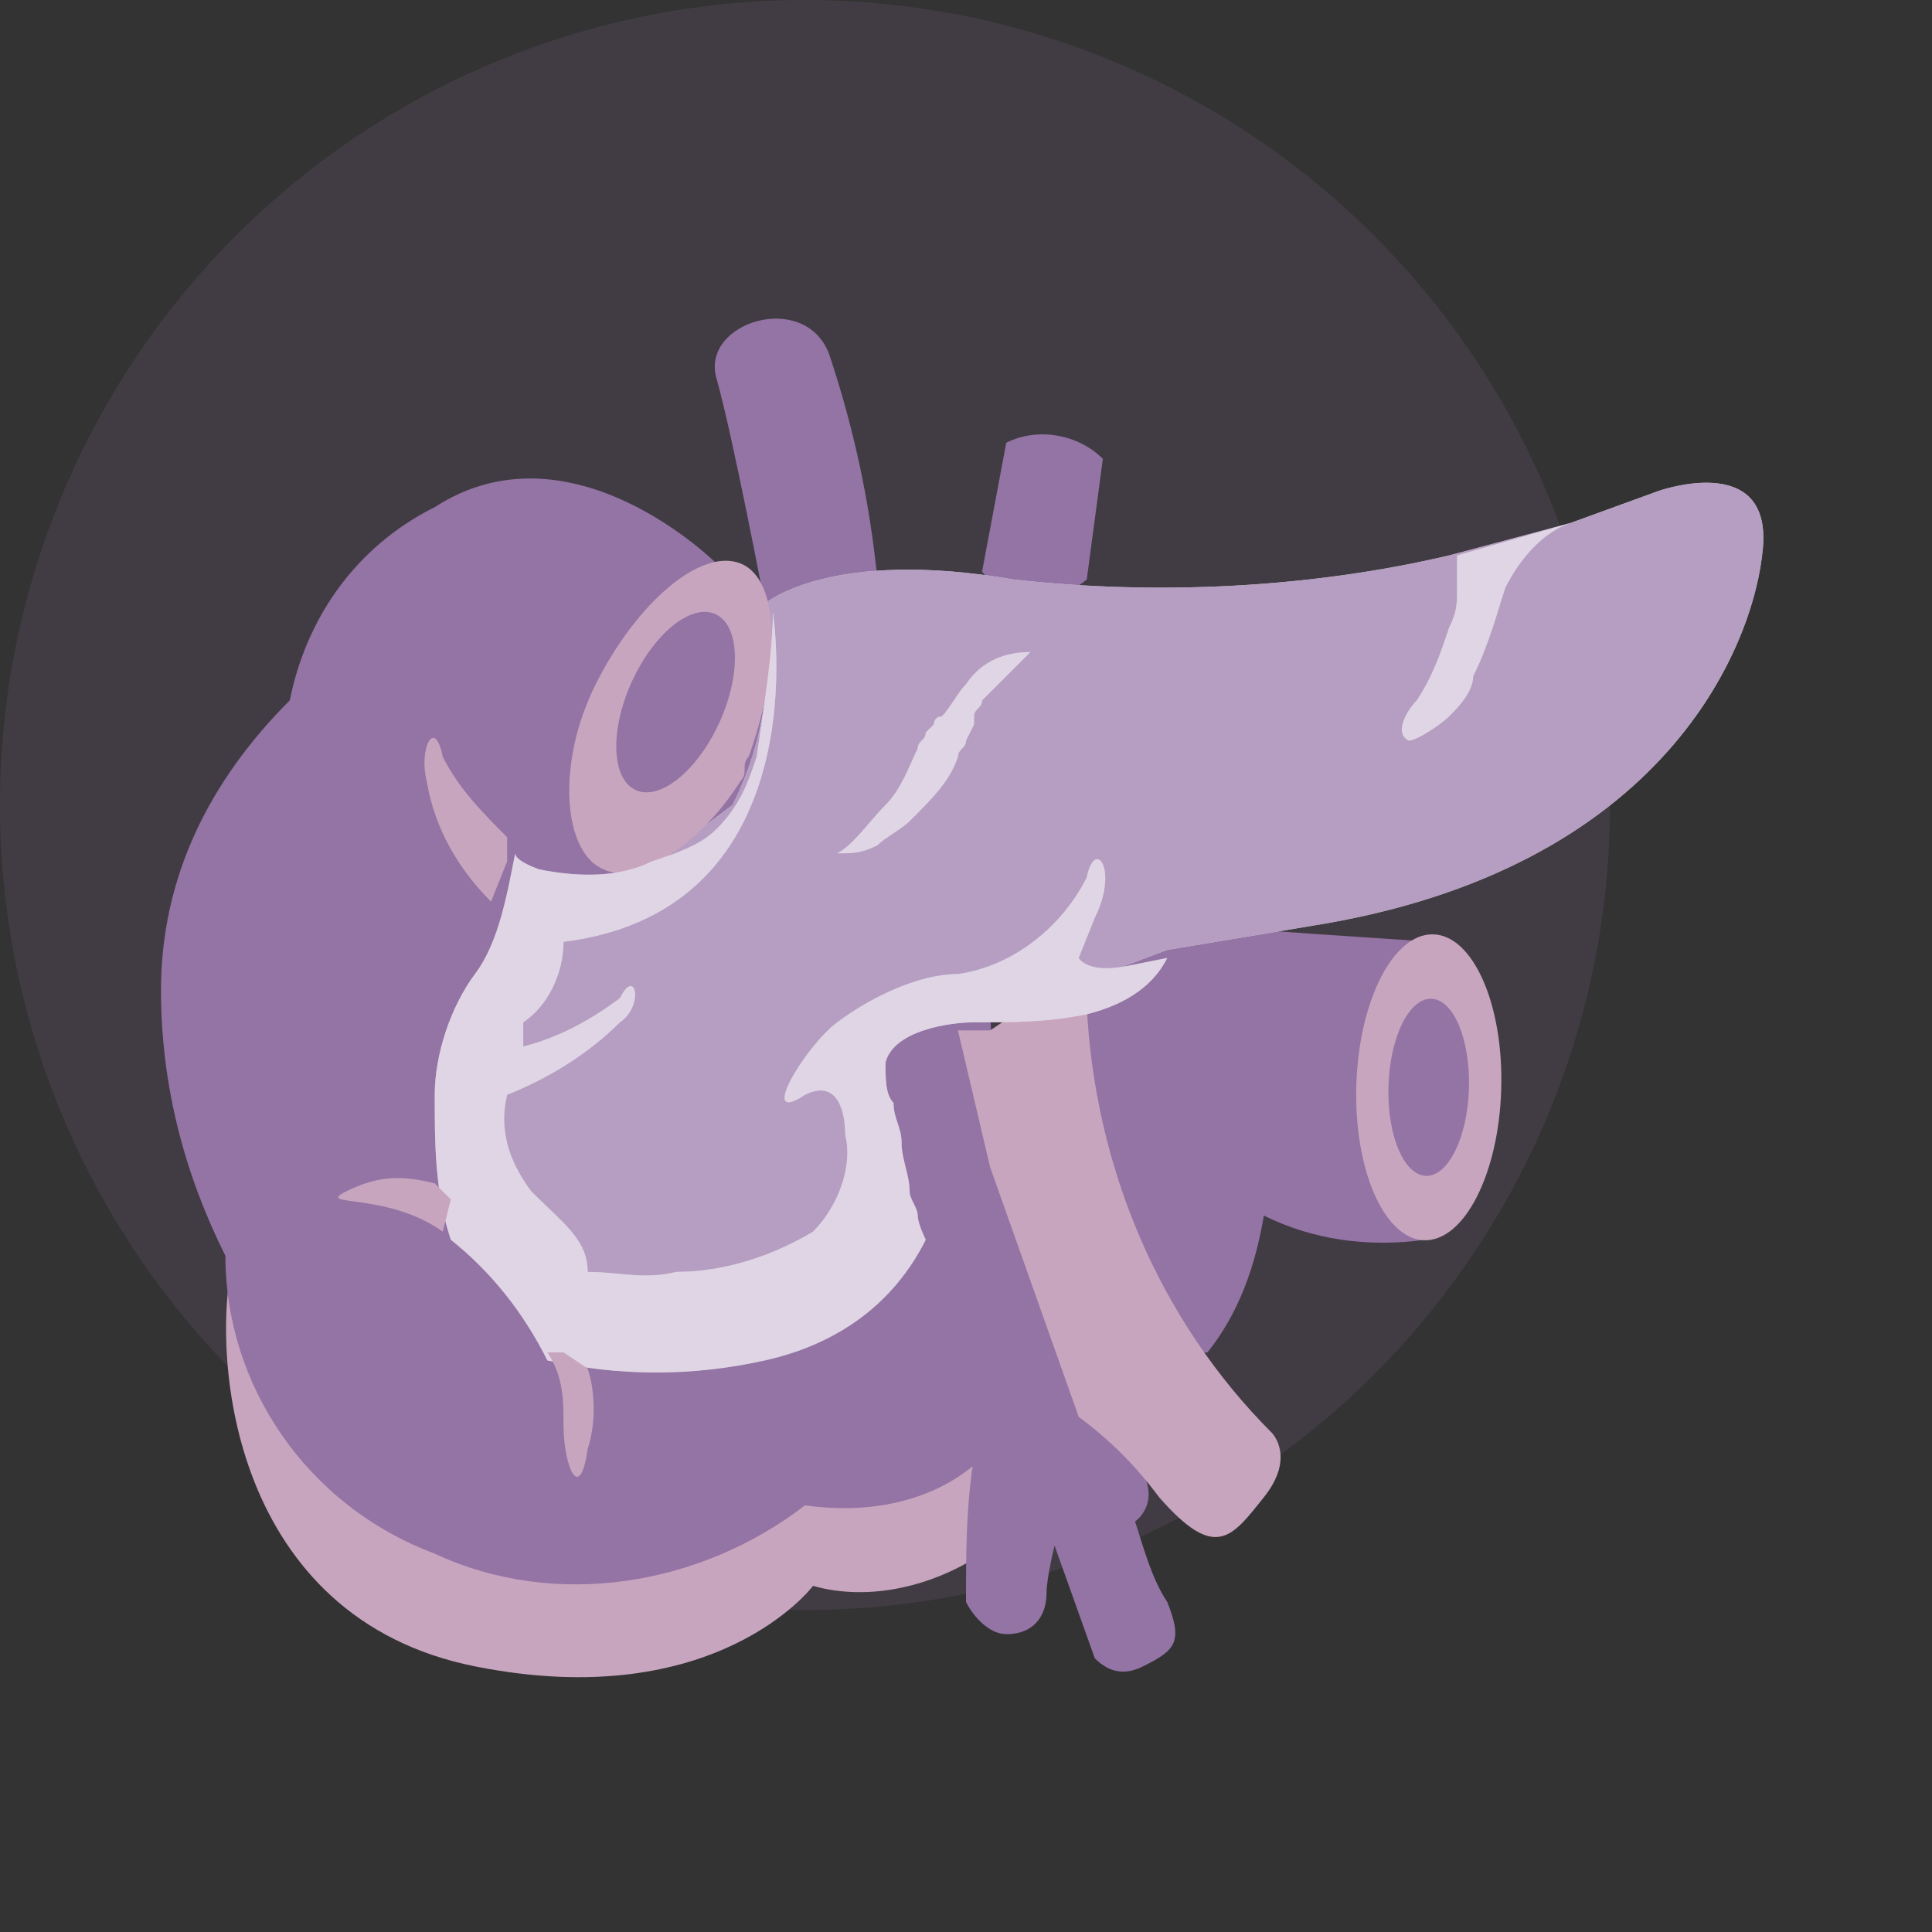
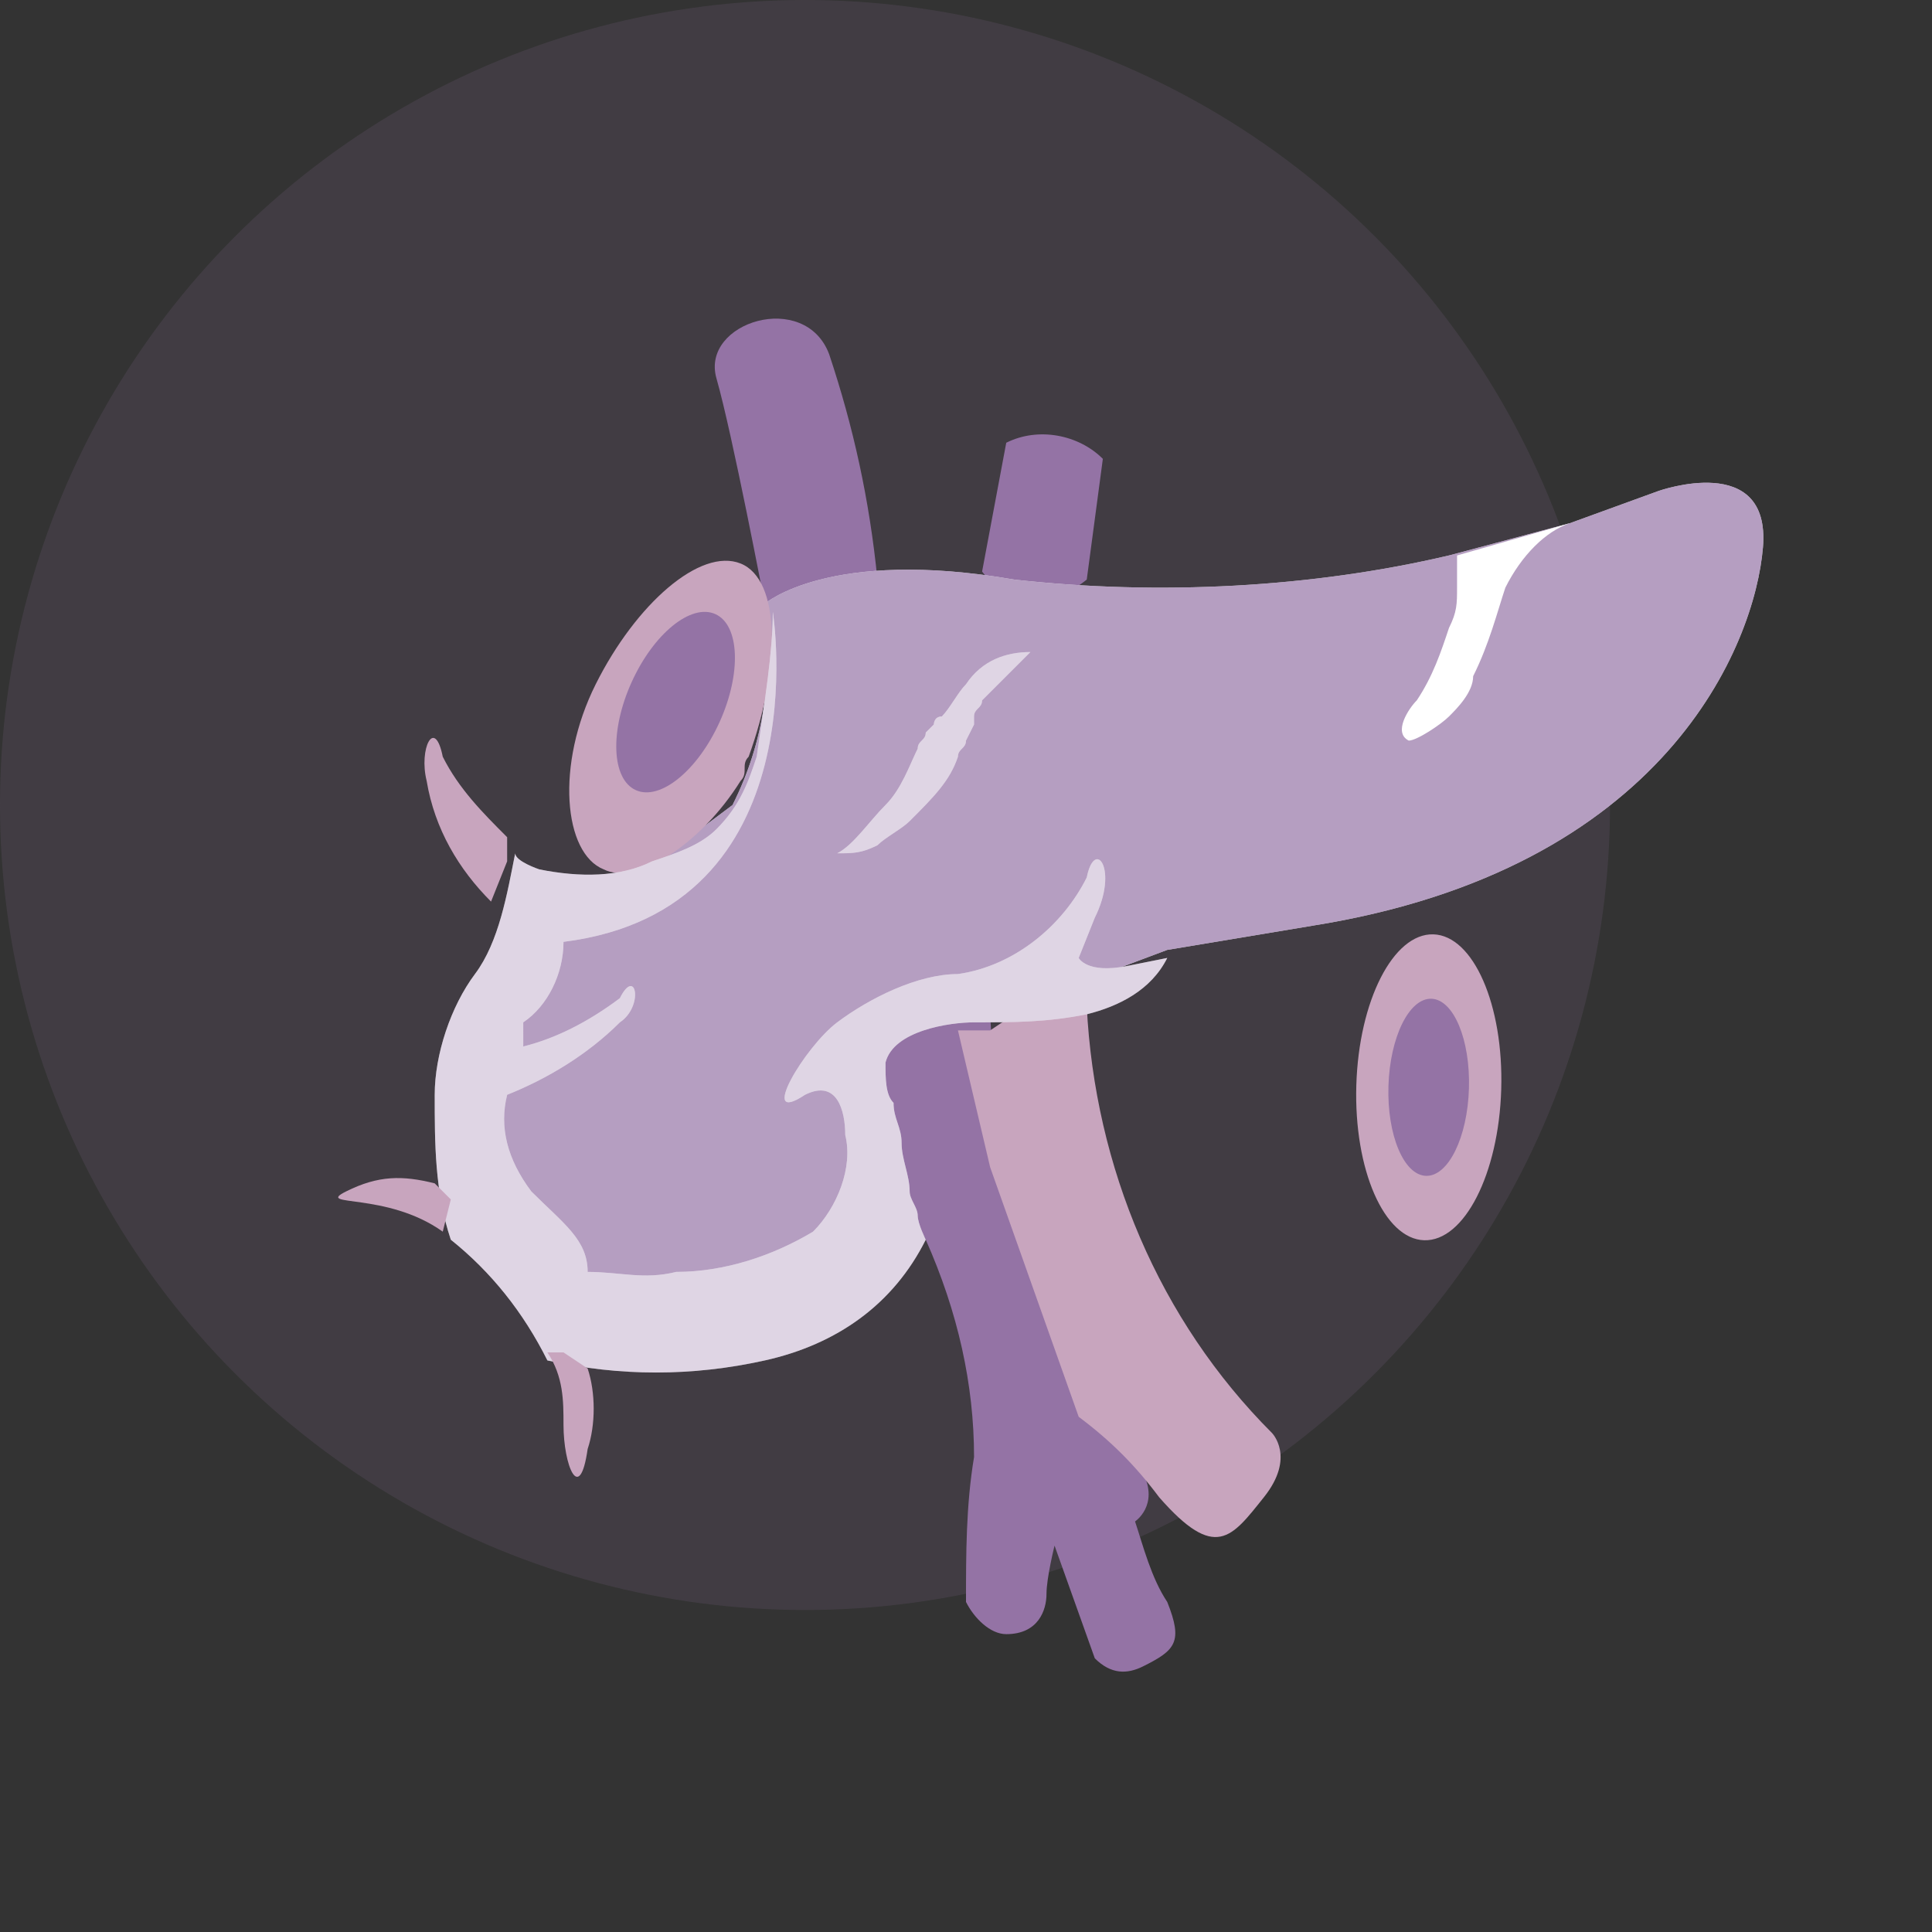
<svg xmlns="http://www.w3.org/2000/svg" version="1.1" id="Diabetes_and_Endocrinology" x="0px" y="0px" viewBox="0 0 24 24" style="enable-background:new 0 0 24 24;" xml:space="preserve">
  <rect x="0" y="0" width="24" height="24" fill="#333333" stroke="none" />
  <style type="text/css">
	.st0{fill:none;}
	.st1{opacity:0.15;fill:#9473A5;}
	.st2{fill:#C8A5BE;}
	.st3{fill:#9473A5;}
	.st4{fill:#FFFFFF;}
	.st5{opacity:0.69;fill:#9473A5;}
	.st6{opacity:0.3;fill:#9473A5;}
</style>
  <rect id="Rectangle_1256" class="st0" width="24" height="24" />
  <circle id="Ellipse_701" class="st1" cx="10" cy="10" r="10" />
-   <path id="Path_2804" class="st2" d="M12.2,19.3c-0.6,0.4-1.4,0.6-2.1,0.4c0,0-1.2,1.6-4.2,1s-3.3-3.8-3-5.1l9.6,1.5L12.2,19.3z" />
-   <path id="Path_2805" class="st3" d="M17.8,11.7l-1.5-0.1l-2.8-0.2l-1.1,1.7l-1.6,2.2l-3.4,1.3l-1.2-1.1l0.3-3.7L7.1,11l2.2-0.4  c0,0,0.8-2.3,0.7-2.4S8.9,7,8.9,7S7.1,5.2,5.4,6.3C4.4,6.8,3.8,7.7,3.6,8.7C2.6,9.7,2,10.9,2,12.3c0,1.2,0.3,2.3,0.8,3.3  c0,1.6,1,3.1,2.6,3.7c1.5,0.7,3.3,0.4,4.6-0.6c0.7,0.1,1.5,0,2.1-0.5c0.5-0.5,1.1-0.9,1.7-1.3l1.2-0.1c0.4-0.5,0.6-1.1,0.7-1.7  c0.6,0.3,1.3,0.4,2,0.3L17.8,11.7z" />
  <path id="Path_2806" class="st3" d="M11.5,15.4c0.4,0.9,0.6,1.8,0.6,2.7C12,18.7,12,19.3,12,19.9c0.1,0.2,0.3,0.4,0.5,0.4  c0.4,0,0.5-0.3,0.5-0.5s0.1-0.6,0.1-0.6l0.5,1.4c0.2,0.2,0.4,0.2,0.6,0.1c0.4-0.2,0.5-0.3,0.3-0.8c-0.2-0.3-0.3-0.7-0.4-1  c0,0,0.3-0.2,0.1-0.6c-1.1-1.7-1.8-3.6-1.9-5.7l-0.6-0.1l-1.2,0.5l0.2,1L11.5,15.4z" />
  <path id="Path_2807" class="st2" d="M13.5,12.5c0.1,2,0.9,3.9,2.3,5.3c0,0,0.3,0.3-0.1,0.8s-0.6,0.8-1.3,0c-0.3-0.4-0.6-0.7-1-1  l-1.1-3.1l-0.4-1.7l0.4,0l0.6-0.4L13.5,12.5z" />
  <path id="Path_2808" class="st3" d="M9.5,7.5c0,0-0.4-2.1-0.6-2.8s1.1-1.1,1.4-0.3c0.3,0.9,0.5,1.8,0.6,2.8l-0.2,0.4L9.5,7.5z" />
  <path id="Path_2809" class="st3" d="M12.2,7.1l0.3-1.6c0.4-0.2,0.9-0.1,1.2,0.2l-0.2,1.5C13,7.6,12.5,7.5,12.2,7.1z" />
  <path id="Path_2810" class="st4" d="M9.5,7.5c0,0,0.8-0.7,3.1-0.3c1.8,0.2,3.7,0.1,5.4-0.3l1.5-0.4l1.1-0.4c0,0,1.4-0.5,1.3,0.7  s-1.2,4-5.6,4.7l-1.8,0.3l-1.6,0.6l-1.8,0.3l-0.8,0.6l0.4,0.4l0.1,1.7c0,0-1.6,0.7-1.7,0.7c-0.6,0.2-1.3,0.3-2,0.3  c0-0.1-0.7-1.4-0.8-1.4c-0.2-0.5-0.4-1-0.6-1.5c0-0.1,0.8-1.7,0.8-1.7l0.1-0.5l0.9-0.1L9.1,10C9.5,9.2,9.6,8.4,9.5,7.5z" />
  <path id="Path_2810_00000091014193124960000840000000364902669633705130_" class="st5" d="M9.5,7.5c0,0,0.8-0.7,3.1-0.3  c1.8,0.2,3.7,0.1,5.4-0.3l1.5-0.4l1.1-0.4c0,0,1.4-0.5,1.3,0.7s-1.2,4-5.6,4.7l-1.8,0.3l-1.6,0.6l-1.8,0.3l-0.8,0.6l0.4,0.4l0.1,1.7  c0,0-1.6,0.7-1.7,0.7c-0.6,0.2-1.3,0.3-2,0.3c0-0.1-0.7-1.4-0.8-1.4c-0.2-0.5-0.4-1-0.6-1.5c0-0.1,0.8-1.7,0.8-1.7l0.1-0.5l0.9-0.1  L9.1,10C9.5,9.2,9.6,8.4,9.5,7.5z" />
  <path id="Path_2811" class="st2" d="M9.3,9.4c-0.1,0.1,0,0.2-0.1,0.3c-0.5,0.8-1.3,1.3-1.7,1.1C7,10.6,6.9,9.5,7.4,8.5  S8.7,6.8,9.2,7S9.7,8.3,9.3,9.4z" />
  <path id="Path_2812" class="st4" d="M9.6,7.6c0,0,0.6,3.7-2.6,4.1c0,0.4-0.2,0.8-0.5,1V13c0.4-0.1,0.8-0.3,1.2-0.6  C7.9,12,8,12.5,7.7,12.7c-0.4,0.4-0.9,0.7-1.4,0.9c-0.1,0.4,0,0.8,0.3,1.2c0.4,0.4,0.7,0.6,0.7,1c0.4,0,0.7,0.1,1.1,0  c0.6,0,1.2-0.2,1.7-0.5c0.3-0.3,0.5-0.8,0.4-1.2c0-0.3-0.1-0.7-0.5-0.5C9.4,14,10,13,10.4,12.7c0.4-0.3,1-0.6,1.5-0.6  c0.7-0.1,1.3-0.6,1.6-1.2c0.1-0.5,0.4-0.1,0.1,0.5l-0.2,0.5c0,0,0.1,0.2,0.6,0.1l0.5-0.1c-0.2,0.4-0.6,0.6-1,0.7  c-0.5,0.1-0.9,0.1-1.4,0.1c-0.3,0-1,0.1-1.1,0.5c0,0.2,0,0.4,0.1,0.5c0,0.2,0.1,0.3,0.1,0.5c0,0.2,0.1,0.4,0.1,0.6  c0,0.1,0.1,0.2,0.1,0.3c0,0.1,0.1,0.3,0.1,0.3c-0.4,0.8-1.1,1.3-2,1.5c-0.9,0.2-1.8,0.2-2.7,0c-0.3-0.6-0.7-1.1-1.2-1.5  c-0.2-0.6-0.2-1.2-0.2-1.8c0-0.5,0.2-1.1,0.5-1.5c0.3-0.4,0.4-1,0.5-1.5c0,0.1,0.3,0.2,0.3,0.2c0.5,0.1,1,0.1,1.4-0.1  c0.3-0.1,0.6-0.2,0.8-0.4c0.3-0.3,0.4-0.6,0.5-0.9C9.5,8.7,9.6,8.1,9.6,7.6z" />
  <path id="Path_2813" class="st4" d="M12.8,8.1c-0.2,0.2-0.4,0.4-0.6,0.6c0,0.1-0.1,0.1-0.1,0.2S12.1,9,12.1,9L12,9.2  c0,0.1-0.1,0.1-0.1,0.2c-0.1,0.3-0.3,0.5-0.6,0.8c-0.1,0.1-0.3,0.2-0.4,0.3c-0.2,0.1-0.3,0.1-0.5,0.1c0.2-0.1,0.4-0.4,0.6-0.6  c0.2-0.2,0.3-0.5,0.4-0.7c0-0.1,0.1-0.1,0.1-0.2l0.1-0.1c0,0,0-0.1,0.1-0.1c0.1-0.1,0.2-0.3,0.3-0.4C12.2,8.2,12.5,8.1,12.8,8.1z" />
  <path id="Path_2814" class="st4" d="M18.1,6.9c0,0,0,0.4,0,0.4c0,0.2,0,0.3-0.1,0.5c-0.1,0.3-0.2,0.6-0.4,0.9  c-0.1,0.1-0.3,0.4-0.1,0.5C17.6,9.2,17.9,9,18,8.9c0.1-0.1,0.3-0.3,0.3-0.5c0.2-0.4,0.3-0.8,0.4-1.1c0.2-0.4,0.5-0.7,0.8-0.8  L18.1,6.9z" />
  <path id="Path_2812_00000181074414643459033040000003819441682840751235_" class="st6" d="M9.6,7.6c0,0,0.6,3.7-2.6,4.1  c0,0.4-0.2,0.8-0.5,1V13c0.4-0.1,0.8-0.3,1.2-0.6C7.9,12,8,12.5,7.7,12.7c-0.4,0.4-0.9,0.7-1.4,0.9c-0.1,0.4,0,0.8,0.3,1.2  c0.4,0.4,0.7,0.6,0.7,1c0.4,0,0.7,0.1,1.1,0c0.6,0,1.2-0.2,1.7-0.5c0.3-0.3,0.5-0.8,0.4-1.2c0-0.3-0.1-0.7-0.5-0.5  C9.4,14,10,13,10.4,12.7c0.4-0.3,1-0.6,1.5-0.6c0.7-0.1,1.3-0.6,1.6-1.2c0.1-0.5,0.4-0.1,0.1,0.5l-0.2,0.5c0,0,0.1,0.2,0.6,0.1  l0.5-0.1c-0.2,0.4-0.6,0.6-1,0.7c-0.5,0.1-0.9,0.1-1.4,0.1c-0.3,0-1,0.1-1.1,0.5c0,0.2,0,0.4,0.1,0.5c0,0.2,0.1,0.3,0.1,0.5  c0,0.2,0.1,0.4,0.1,0.6c0,0.1,0.1,0.2,0.1,0.3c0,0.1,0.1,0.3,0.1,0.3c-0.4,0.8-1.1,1.3-2,1.5c-0.9,0.2-1.8,0.2-2.7,0  c-0.3-0.6-0.7-1.1-1.2-1.5c-0.2-0.6-0.2-1.2-0.2-1.8c0-0.5,0.2-1.1,0.5-1.5c0.3-0.4,0.4-1,0.5-1.5c0,0.1,0.3,0.2,0.3,0.2  c0.5,0.1,1,0.1,1.4-0.1c0.3-0.1,0.6-0.2,0.8-0.4c0.3-0.3,0.4-0.6,0.5-0.9C9.5,8.7,9.6,8.1,9.6,7.6z" />
  <path id="Path_2813_00000078735705526677746370000009630061291353425851_" class="st6" d="M12.8,8.1c-0.2,0.2-0.4,0.4-0.6,0.6  c0,0.1-0.1,0.1-0.1,0.2S12.1,9,12.1,9L12,9.2c0,0.1-0.1,0.1-0.1,0.2c-0.1,0.3-0.3,0.5-0.6,0.8c-0.1,0.1-0.3,0.2-0.4,0.3  c-0.2,0.1-0.3,0.1-0.5,0.1c0.2-0.1,0.4-0.4,0.6-0.6c0.2-0.2,0.3-0.5,0.4-0.7c0-0.1,0.1-0.1,0.1-0.2l0.1-0.1c0,0,0-0.1,0.1-0.1  c0.1-0.1,0.2-0.3,0.3-0.4C12.2,8.2,12.5,8.1,12.8,8.1z" />
-   <path id="Path_2814_00000117659527243410997170000007587577646568418185_" class="st6" d="M18.1,6.9c0,0,0,0.4,0,0.4  c0,0.2,0,0.3-0.1,0.5c-0.1,0.3-0.2,0.6-0.4,0.9c-0.1,0.1-0.3,0.4-0.1,0.5C17.6,9.2,17.9,9,18,8.9c0.1-0.1,0.3-0.3,0.3-0.5  c0.2-0.4,0.3-0.8,0.4-1.1c0.2-0.4,0.5-0.7,0.8-0.8L18.1,6.9z" />
  <ellipse id="Ellipse_522" transform="matrix(0.412 -0.911 0.911 0.412 -2.994 12.79)" class="st3" cx="8.4" cy="8.7" rx="1.2" ry="0.6" />
  <ellipse id="Ellipse_523" transform="matrix(2.998651e-02 -1 1 2.998651e-02 3.715 30.902)" class="st2" cx="17.8" cy="13.5" rx="1.9" ry="0.9" />
  <ellipse id="Ellipse_524" transform="matrix(2.998651e-02 -1 1 2.998651e-02 3.714 30.902)" class="st3" cx="17.8" cy="13.5" rx="1.1" ry="0.5" />
  <path id="Path_2815" class="st2" d="M6.8,16.8C7,17.1,7,17.4,7,17.7c0,0.5,0.2,1,0.3,0.3c0.1-0.3,0.1-0.7,0-1l-0.3-0.2L6.8,16.8z" />
  <path id="Path_2816" class="st2" d="M6.3,10.4c-0.3-0.3-0.6-0.6-0.8-1C5.4,8.9,5.2,9.3,5.3,9.7c0.1,0.6,0.4,1.1,0.8,1.5l0.2-0.5  L6.3,10.4z" />
  <path id="Path_2817" class="st2" d="M5.4,14.7c-0.4-0.1-0.7-0.1-1.1,0.1c-0.4,0.2,0.5,0,1.2,0.5l0.1-0.4L5.4,14.7z" />
</svg>